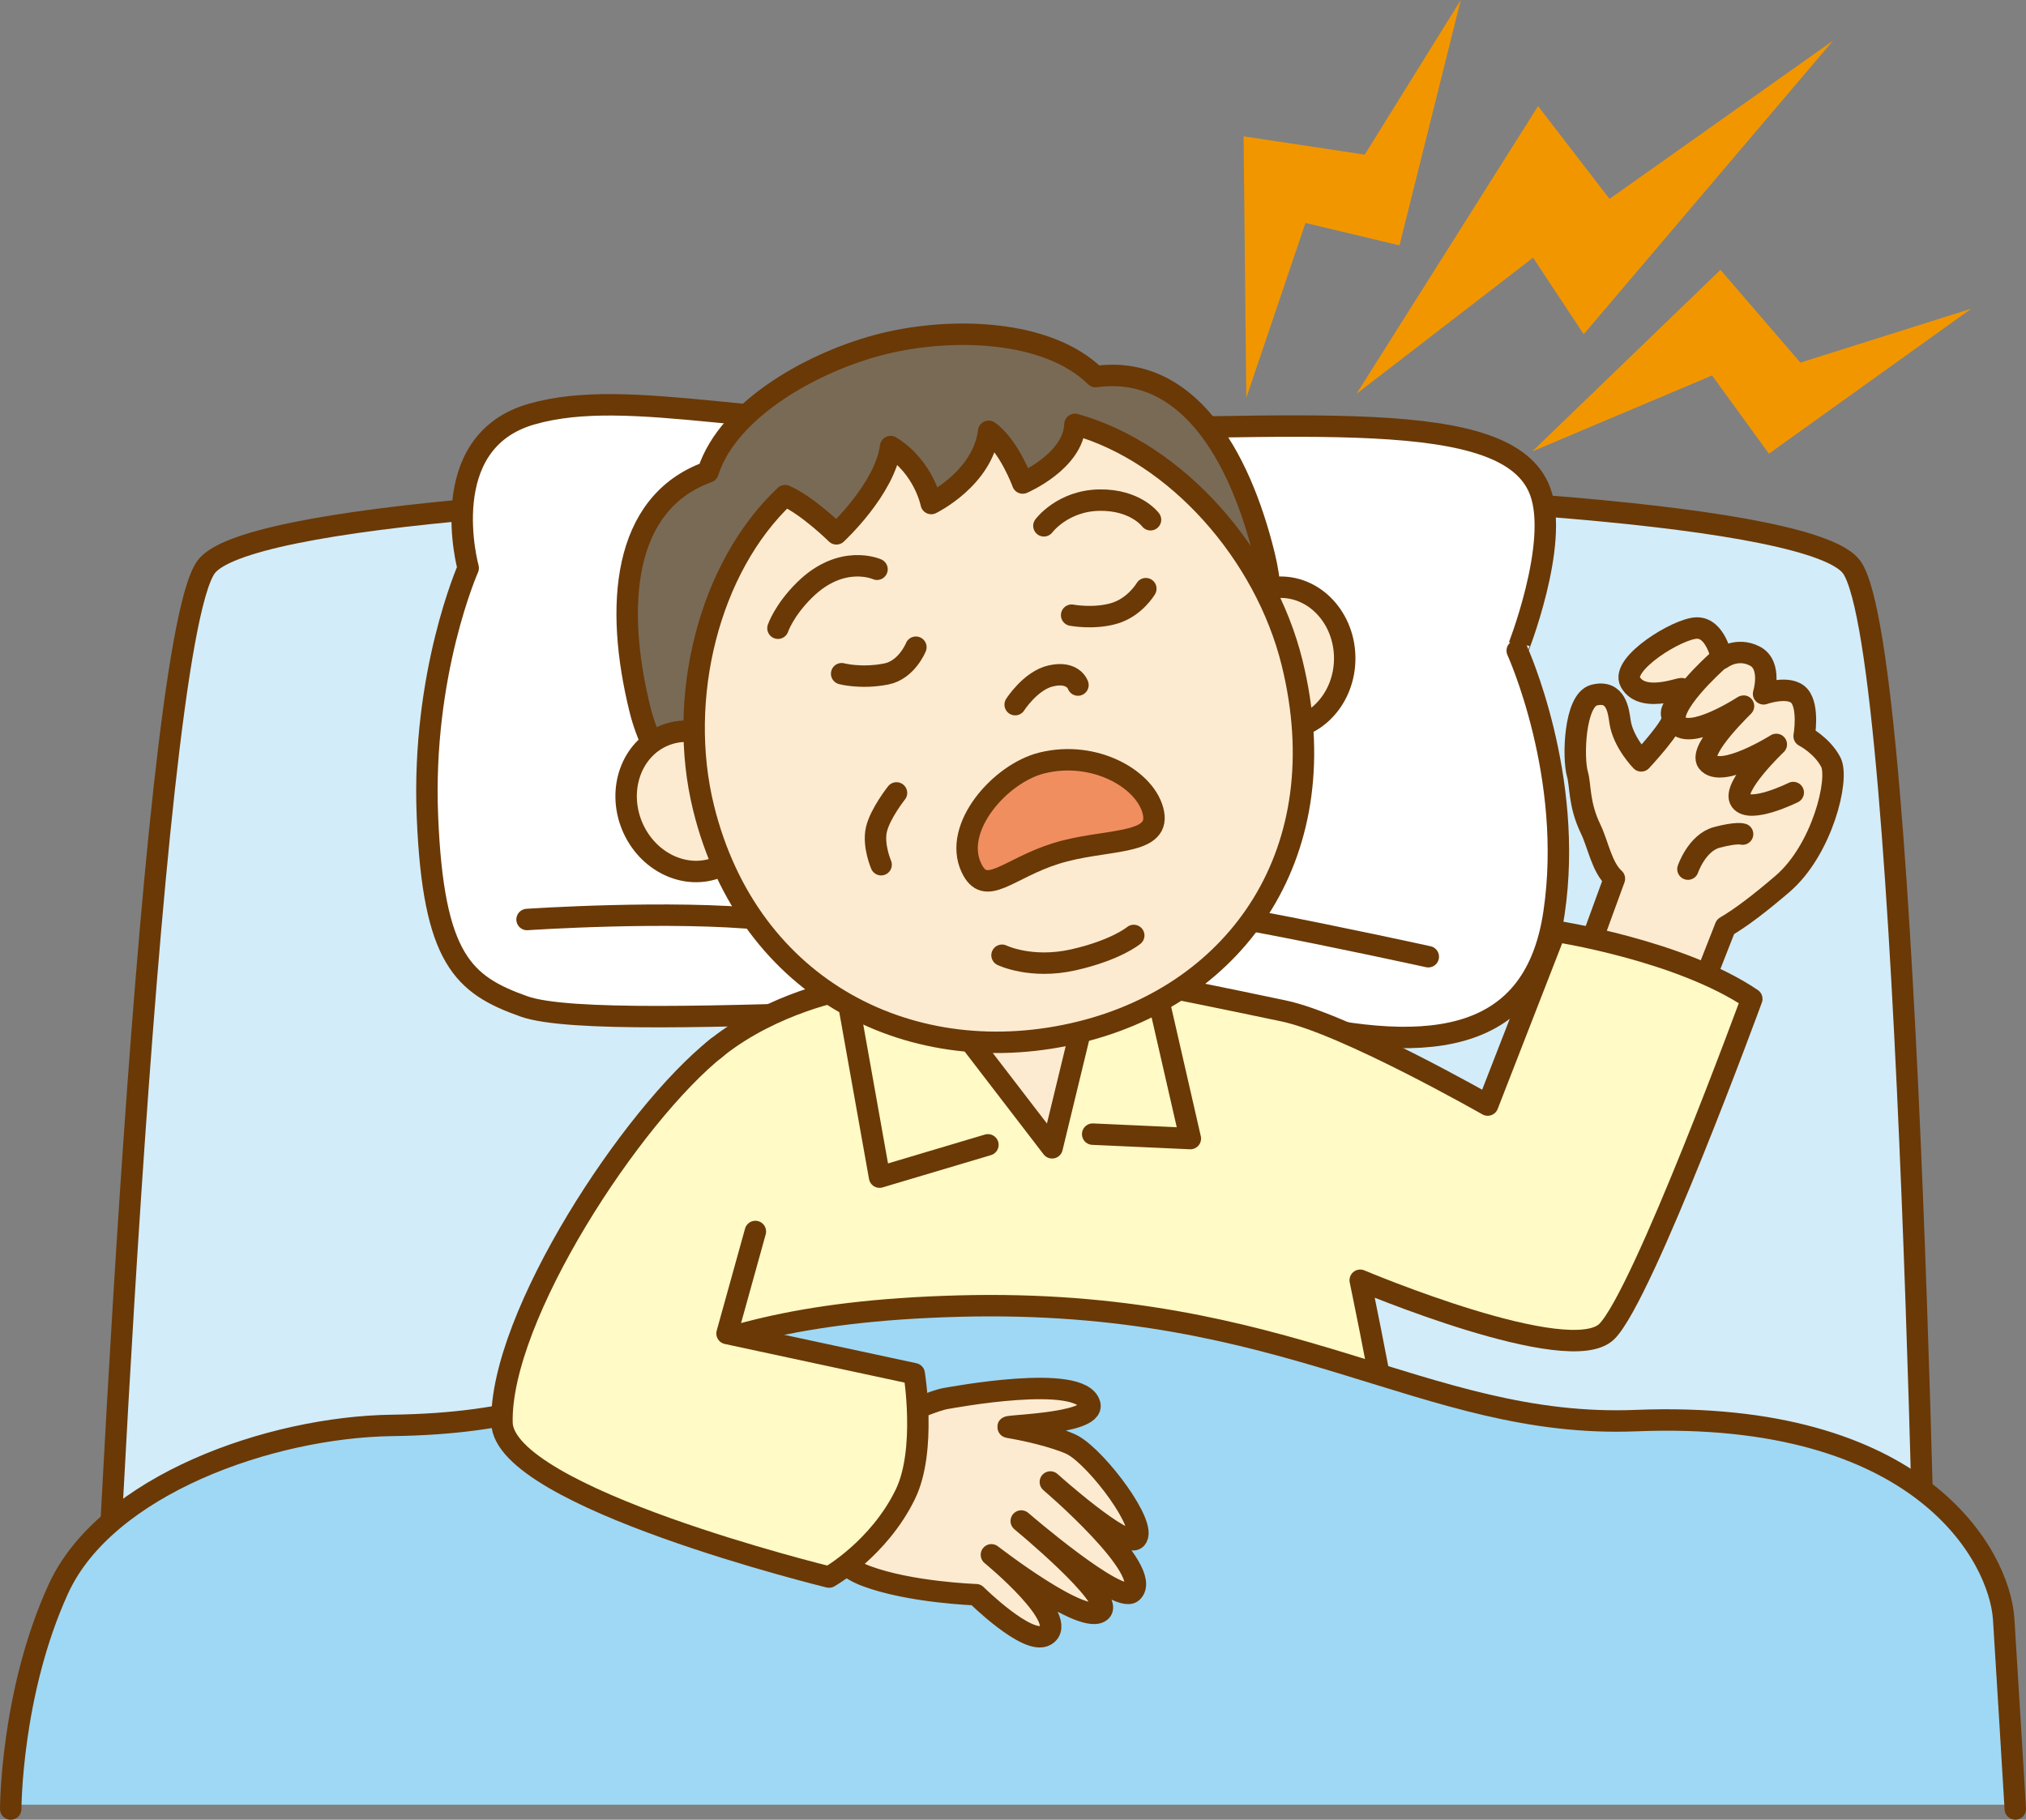
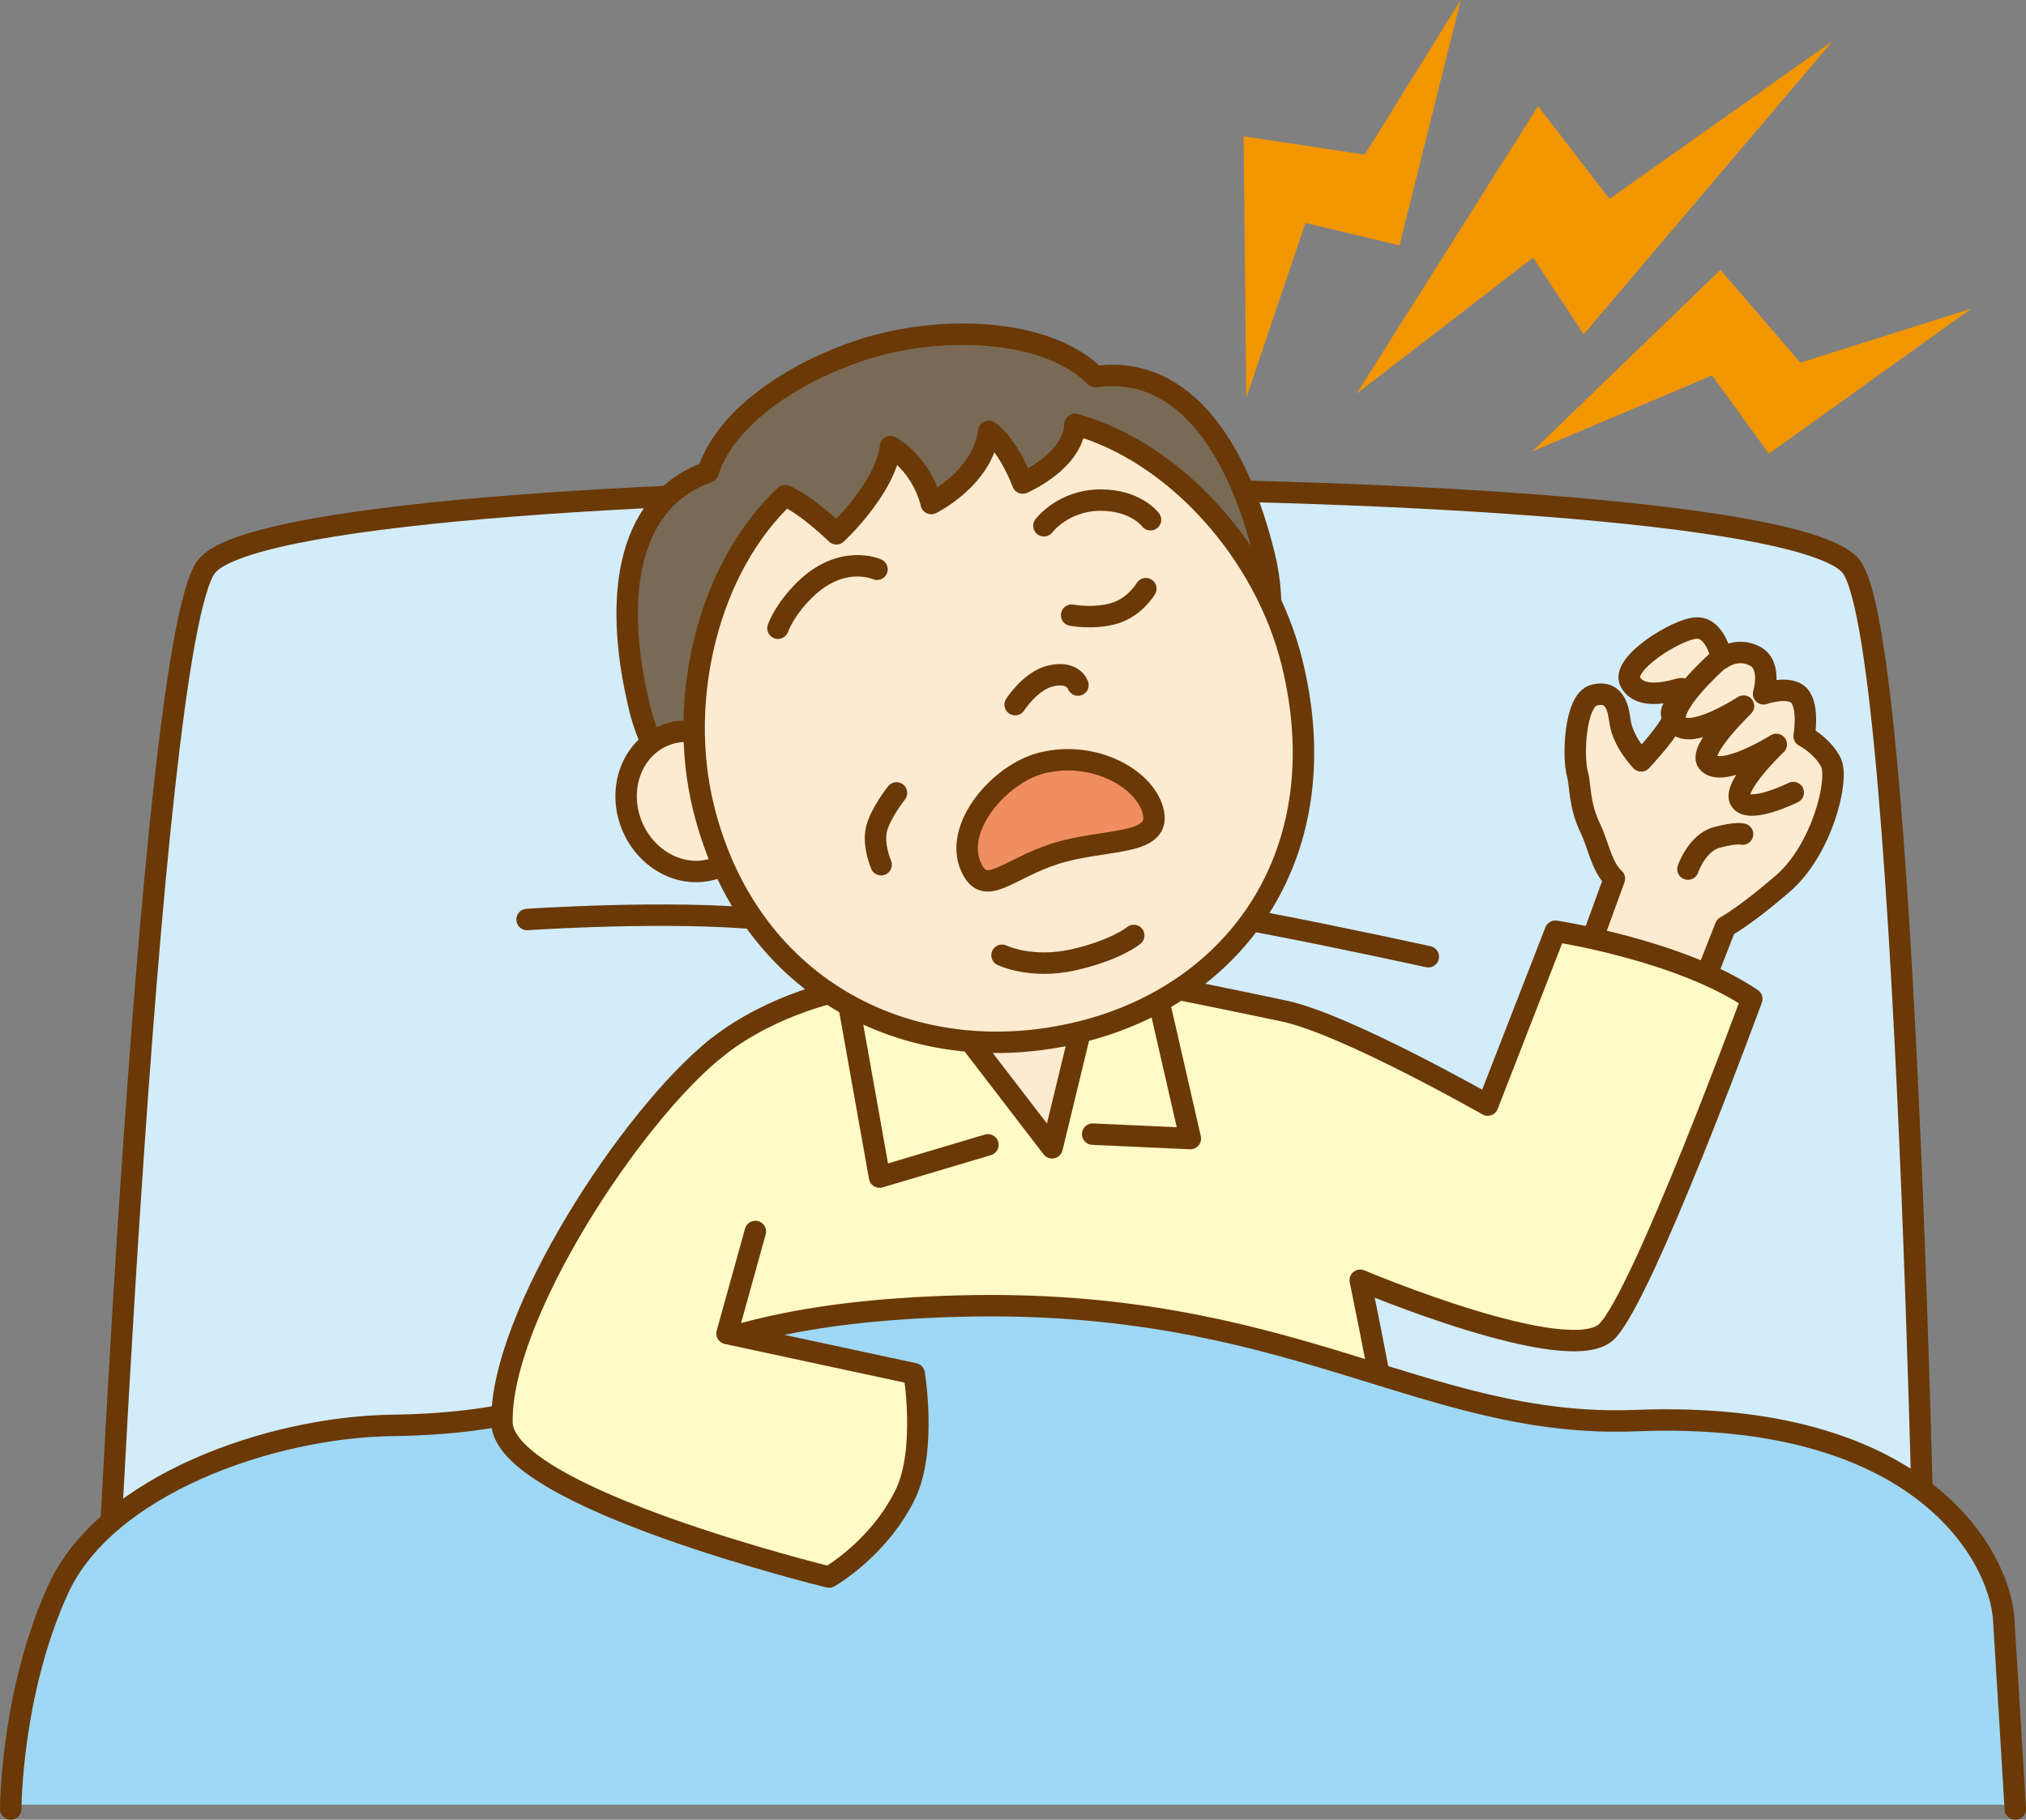
<svg xmlns="http://www.w3.org/2000/svg" version="1.1" id="レイヤー_1" x="0px" y="0px" viewBox="0 0 133.928 120.303" style="enable-background:new 0 0 133.928 120.303;" xml:space="preserve">
  <rect x="0" y="0" width="133.928" height="120.303" fill="#808080" stroke="none" />
  <style type="text/css">
	.st0{fill:#D2ECFA;stroke:#6A3906;stroke-width:1.417;stroke-linecap:round;stroke-linejoin:round;stroke-miterlimit:10;}
	.st1{fill:#FFFFFF;stroke:#6A3906;stroke-width:1.417;stroke-linecap:round;stroke-linejoin:round;stroke-miterlimit:10;}
	.st2{fill:none;stroke:#6A3906;stroke-width:1.417;stroke-linecap:round;stroke-linejoin:round;stroke-miterlimit:10;}
	.st3{fill:#FDEBD1;stroke:#6A3906;stroke-width:1.417;stroke-linecap:round;stroke-linejoin:round;stroke-miterlimit:10;}
	.st4{fill:#FFFAC6;stroke:#6A3906;stroke-width:1.417;stroke-linecap:round;stroke-linejoin:round;stroke-miterlimit:10;}
	.st5{fill:#9ED8F5;}
	.st6{fill:#F29600;}
	.st7{fill:#796A56;stroke:#6A3906;stroke-width:1.417;stroke-linecap:round;stroke-linejoin:round;stroke-miterlimit:10;}
	.st8{fill:#F08E60;stroke:#6A3906;stroke-width:1.417;stroke-linecap:round;stroke-linejoin:round;stroke-miterlimit:10;}
	.st9{fill:#FFFAC6;}
</style>
  <path class="st0" d="M122.41,37.502c-4.913-6.936-103.885-6.936-108.798,0c-3.944,5.572-7.019,78.87-7.019,78.87h120.853  C127.446,116.372,126.354,43.074,122.41,37.502z" />
-   <path class="st1" d="M101.811,32.48c-2.129-5.717-15.646-4.128-34.776-4.058c-16.502,0.061-25.393-2.905-31.892-1.046  c-6.5,1.857-4.193,10.179-4.193,10.179s-3.086,6.948-2.695,16.415c0.389,9.467,2.378,11.138,6.377,12.563  c5.771,2.056,40.843-1.434,49.487,0.748c9.732,2.456,17.263,2.127,18.608-6.928c1.348-9.053-2.431-17.337-2.431-17.337  S103.108,35.963,101.811,32.48z" />
  <path class="st2" d="M34.841,60.789c0,0,9.52-0.646,15.703,0s27.949-0.729,32.77,0.177c4.82,0.906,11.102,2.283,11.102,2.283" />
  <g>
    <line class="st3" x1="111.943" y1="70.283" x2="104.691" y2="67.918" />
  </g>
  <path class="st3" d="M103.133,67.918l3.587-9.828c-0.835-0.75-1.074-2.26-1.573-3.291c-0.792-1.637-0.653-2.873-0.87-3.619  c-0.309-1.066-0.207-4.896,1.104-5.226c1.469-0.37,1.611,1.072,1.712,1.76c0.2,1.366,1.399,2.588,1.399,2.588  s2.305-2.461,2.058-2.912c-0.247-0.452,0.398-0.996,0.398-0.996l0.154-0.804c0.552-0.374-2.479,1.061-3.333-0.509  c-0.648-1.197,3.141-3.543,4.399-3.563c1.258-0.021,1.647,2.015,1.647,2.015s0.99-0.771,2.181-0.163  c1.173,0.596,0.585,2.5,0.585,2.5s1.725-0.607,2.368,0.141c0.644,0.747,0.313,2.658,0.313,2.658s1.171,0.595,1.759,1.708  c0.589,1.112-0.568,5.802-3.175,8.044c-1.485,1.276-2.745,2.239-3.786,2.848l-3.816,9.724L103.133,67.918z" />
  <path class="st2" d="M113.491,43.736c0,0-3.44,3.057-2.657,4.109c0.866,1.16,4.409-1.158,4.409-1.158  c0.233-0.195-3.013,2.824-2.372,3.684c0.865,1.16,4.551-1.158,4.551-1.158s-3.006,2.85-2.36,3.726  c0.644,0.871,3.48-0.544,3.48-0.544" />
  <path class="st2" d="M111.581,57.457c0,0,0.592-1.749,1.915-2.098c1.322-0.35,1.697-0.217,1.697-0.217" />
  <g>
    <rect x="60.433" y="60.056" class="st3" width="12" height="21.709" />
  </g>
  <g>
    <path class="st4" d="M102.818,61.562l-4.475,11.494c0,0-9.383-5.353-13.466-6.218c-3.865-0.82-8.267-1.697-8.267-1.697   l-3.865-2.458l-3.197,13.199L59.412,62.683l-3.582,2.741c0,0-4.666,0.841-8.43,3.821c-5.641,4.469-3.1,17.961-2.939,24.963   c0.162,7,0.764,10.166,0.764,10.166h46.823c0,0,0.204-6.886-0.526-11.441c-0.391-2.427-1.605-8.294-1.605-8.294   s13.85,5.855,16.309,3.379c2.408-2.424,9.576-21.981,9.576-21.981C111.046,62.819,102.818,61.562,102.818,61.562z" />
  </g>
  <polyline class="st2" points="72.231,74.978 78.687,75.271 76.713,66.649 " />
  <polyline class="st2" points="56.152,66.649 58.144,77.82 65.306,75.686 " />
  <path class="st5" d="M0.709,119.312c0,0,0.004-7.675,3.148-14.548C7.002,97.89,17.889,94.06,25.924,93.951  c16.687-0.224,15.498-7.304,37.455-7.888c21.957-0.584,30.717,8.129,44.763,7.571c18.829-0.748,24.024,8.934,24.31,13.099  c0.095,1.388,0.769,12.578,0.769,12.578H0.709z" />
  <path class="st2" d="M0.709,119.595c0,0,0.004-7.675,3.148-14.548c3.144-6.874,14.032-10.704,22.066-10.813  c16.687-0.224,15.498-7.304,37.455-7.888c21.957-0.584,30.717,8.129,44.763,7.571c18.829-0.748,24.024,8.934,24.31,13.099  c0.095,1.388,0.769,12.578,0.769,12.578" />
  <polygon class="st6" points="121.172,2.687 104.691,22.097 101.343,17.036 89.67,26.037 101.674,7.016 106.396,13.149 " />
  <polygon class="st6" points="96.564,0 92.515,16.222 86.298,14.74 82.386,26.298 82.208,9.012 90.216,10.222 " />
  <polygon class="st6" points="130.312,20.407 116.934,29.994 113.176,24.822 101.289,29.845 113.731,17.839 119.013,23.972 " />
-   <path class="st3" d="M54.049,98.438c-0.256,2.132,0.533,4.752,3.201,5.75c2.922,1.094,7.274,1.238,7.274,1.238  s3.403,3.368,4.585,2.692c1.728-0.987-3.572-5.328-3.572-5.328s6.196,4.81,7.256,3.706c0.851-0.889-5.284-5.941-5.284-5.941  s6.42,5.537,7.332,4.701c1.508-1.387-5.408-7.281-5.408-7.281s4.971,4.461,5.668,3.746c0.795-0.816-2.507-5.226-4.156-6.166  c-0.577-0.33-2.393-0.879-4.242-1.188c-0.83-0.139,5.707-0.158,5.336-1.525c-0.566-2.079-9.234-0.43-9.508-0.388  C61.388,92.614,54.401,95.494,54.049,98.438z" />
  <path class="st7" d="M46.804,31.204c1.354-4.239,7.121-7.378,11.612-8.483c4.489-1.105,10.837-0.949,14.004,2.177  c6.008-0.827,9.493,5.064,11.154,11.813c1.762,7.161-2.097,14.27-8.464,15.836c-3.763,0.927-8.376,2.556-8.376,2.556  s-4.843,0.698-8.604,1.625c-6.366,1.566-14.068-2.693-15.832-9.855C40.638,40.124,41.1,33.261,46.804,31.204z" />
  <path class="st3" d="M49.611,51.369c0.985,2.402,0.033,5.069-2.131,5.958c-2.163,0.888-4.716-0.34-5.702-2.74  c-0.986-2.402-0.032-5.069,2.131-5.959C46.071,47.741,48.626,48.969,49.611,51.369z" />
-   <path class="st3" d="M80.424,43.53c0.006,2.597,1.906,4.698,4.244,4.693c2.338-0.005,4.23-2.115,4.224-4.71  c-0.006-2.597-1.905-4.698-4.245-4.693C82.309,38.826,80.42,40.935,80.424,43.53z" />
  <path class="st3" d="M51.9,32.768c1.485,0.646,3.39,2.525,3.39,2.525s3.209-2.958,3.584-5.769c2.216,1.368,2.685,3.765,2.685,3.765  s3.417-1.661,3.797-4.776c1.363,0.975,2.249,3.42,2.249,3.42s3.359-1.431,3.454-3.878c6.709,1.866,12.582,8.564,14.355,15.767  c3.068,12.467-3.588,21.839-14.002,24.403c-11.008,2.709-21.926-2.718-24.906-14.825C44.732,46.195,46.825,37.536,51.9,32.768z" />
  <path class="st2" d="M71.258,45.289c0,0-0.299-0.945-1.785-0.608c-1.347,0.304-2.366,1.903-2.366,1.903" />
  <path class="st2" d="M59.263,52.42c0,0-1.078,1.356-1.326,2.412c-0.245,1.056,0.309,2.334,0.309,2.334" />
  <path class="st2" d="M76.054,34.36c0,0-0.98-1.328-3.362-1.297c-2.451,0.032-3.685,1.699-3.685,1.699" />
  <path class="st2" d="M51.427,41.532c0,0,0.392-1.181,1.762-2.531c2.461-2.424,4.786-1.367,4.786-1.367" />
-   <path class="st2" d="M60.544,42.787c0,0-0.603,1.51-1.97,1.773c-1.667,0.323-2.937-0.021-2.937-0.021" />
  <path class="st2" d="M74.946,61.843c0,0-1.149,0.968-3.979,1.61c-2.808,0.635-4.728-0.301-4.728-0.301" />
  <path class="st2" d="M75.745,38.917c0,0-0.718,1.242-2.12,1.642c-1.351,0.385-2.785,0.11-2.785,0.11" />
  <path class="st8" d="M76.254,53.764c-0.413-2.185-3.843-4.206-7.392-3.321c-2.719,0.676-5.911,4.257-4.649,6.926  c0.938,1.988,2.391,0.066,5.563-0.936C72.986,55.417,76.666,55.944,76.254,53.764z" />
  <path class="st9" d="M47.4,69.245c-5.641,4.469-14.377,17.812-14.217,24.813c0.115,4.953,21.621,10.201,21.621,10.201  s3.282-1.857,5.041-5.465c1.422-2.917,0.588-7.977,0.588-7.977l-12.372-2.659l1.873-6.743L47.4,69.245z" />
  <path class="st2" d="M47.4,69.245c-5.641,4.469-14.377,17.812-14.217,24.813c0.115,4.953,21.621,10.201,21.621,10.201  s3.282-1.857,5.041-5.465c1.422-2.917,0.588-7.977,0.588-7.977l-12.372-2.659l1.873-6.743" />
</svg>